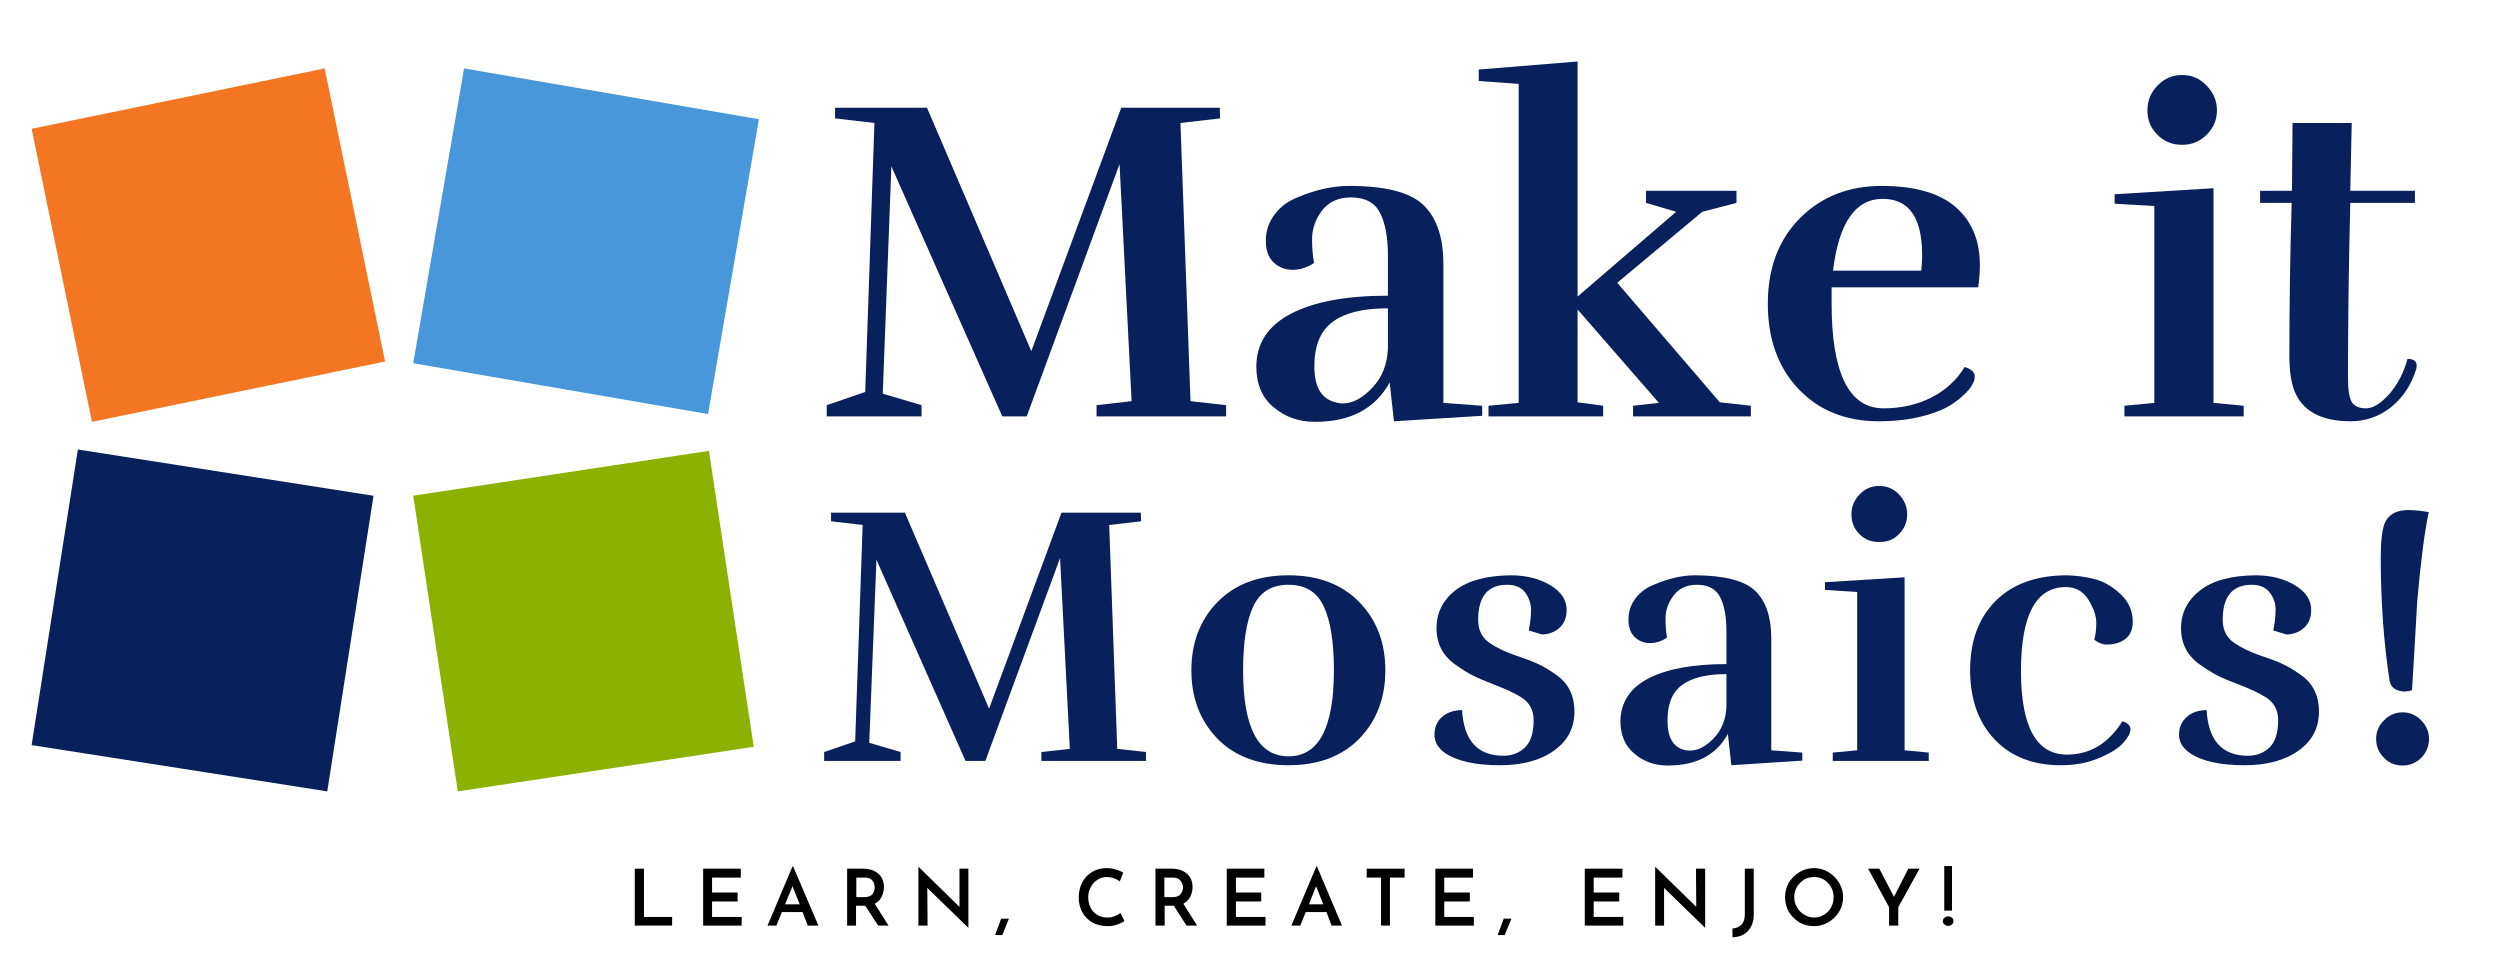
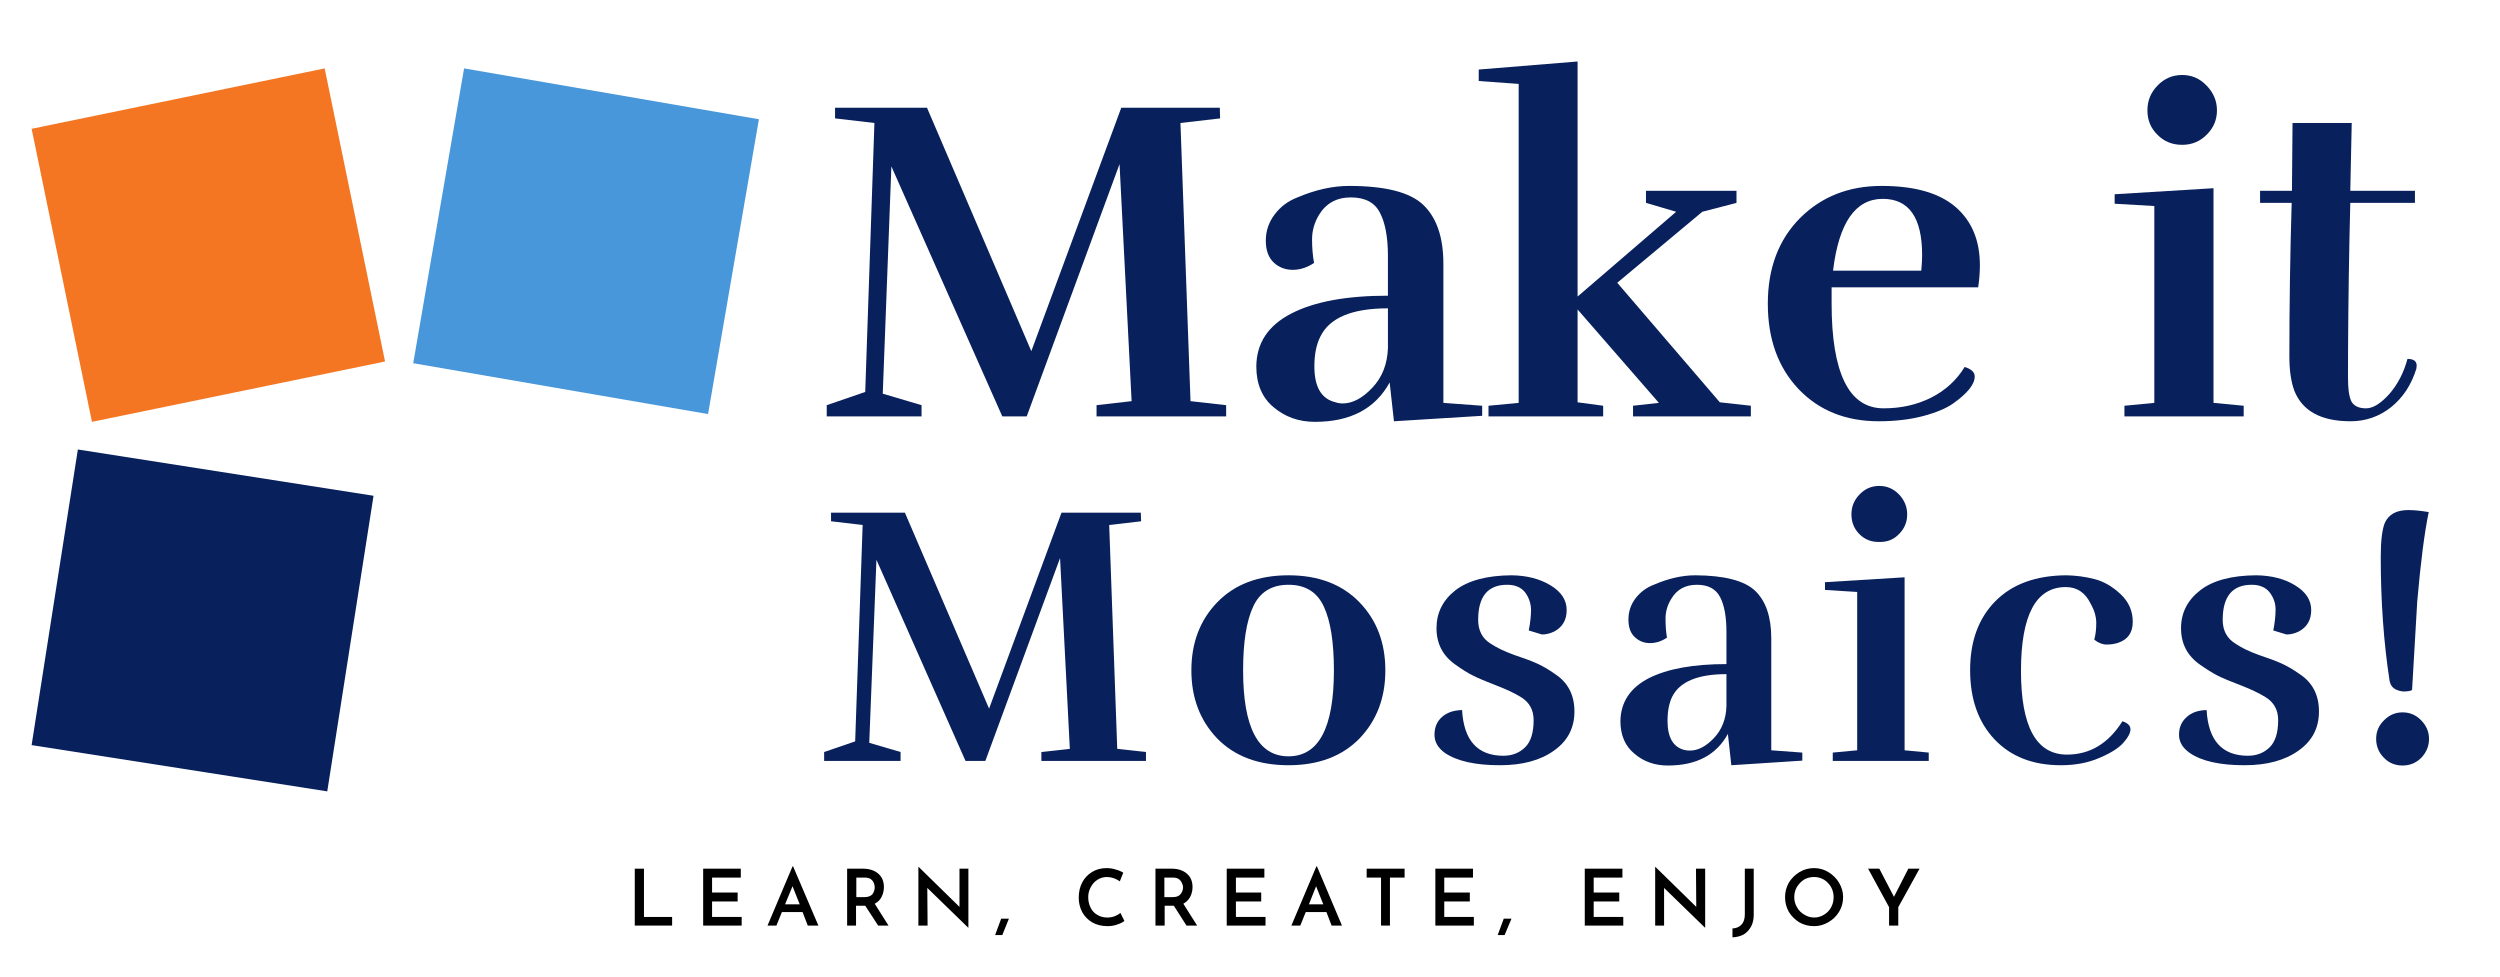
<svg xmlns="http://www.w3.org/2000/svg" version="1.2" viewBox="0 0 870 340" width="870" height="340">
  <title>Make itMosaics Logo-svg</title>
  <defs>
    <clipPath clipPathUnits="userSpaceOnUse" id="cp1">
      <path d="m10 23h125v124h-125z" />
    </clipPath>
    <clipPath clipPathUnits="userSpaceOnUse" id="cp2">
      <path d="m10.96 44.83l102.02-21.03 21.02 102.02-102.01 21.03z" />
    </clipPath>
    <clipPath clipPathUnits="userSpaceOnUse" id="cp3">
      <path d="m10.96 44.83l102.02-21.03 21.02 102.02-102.01 21.03z" />
    </clipPath>
    <clipPath clipPathUnits="userSpaceOnUse" id="cp4">
      <path d="m143 23h122v122h-122z" />
    </clipPath>
    <clipPath clipPathUnits="userSpaceOnUse" id="cp5">
      <path d="m161.46 23.79l102.65 17.69-17.69 102.64-102.65-17.69z" />
    </clipPath>
    <clipPath clipPathUnits="userSpaceOnUse" id="cp6">
      <path d="m161.46 23.79l102.65 17.69-17.69 102.64-102.65-17.69z" />
    </clipPath>
    <clipPath clipPathUnits="userSpaceOnUse" id="cp7">
      <path d="m10 156h120v120h-120z" />
    </clipPath>
    <clipPath clipPathUnits="userSpaceOnUse" id="cp8">
      <path d="m27.08 156.42l102.91 16.11-16.11 102.9-102.91-16.11z" />
    </clipPath>
    <clipPath clipPathUnits="userSpaceOnUse" id="cp9">
      <path d="m27.08 156.42l102.91 16.11-16.11 102.9-102.91-16.11z" />
    </clipPath>
    <clipPath clipPathUnits="userSpaceOnUse" id="cp10">
      <path d="m143 156h120v120h-120z" />
    </clipPath>
    <clipPath clipPathUnits="userSpaceOnUse" id="cp11">
-       <path d="m143.76 172.46l102.99-15.57 15.56 102.99-102.99 15.56z" />
-     </clipPath>
+       </clipPath>
    <clipPath clipPathUnits="userSpaceOnUse" id="cp12">
      <path d="m143.76 172.46l102.99-15.57 15.56 102.99-102.99 15.56z" />
    </clipPath>
  </defs>
  <style>
		.s0 { fill: #000000 } 
		.s1 { fill: #f47622 } 
		.s2 { fill: #4897da } 
		.s3 { fill: #08205c } 
		.s4 { fill: #8cb101 } 
	</style>
  <g id="Layer">
    <g id="Layer">
      <g id="Layer">
        <path id="Layer" class="s0" d="m224.1 302.3v16.8h9.8v3h-13v-19.8z" />
      </g>
    </g>
  </g>
  <g id="Layer">
    <g id="Layer">
      <g id="Layer">
        <path id="Layer" class="s0" d="m257.8 302.3v3.1h-10v5.2h8.9v3.1h-8.9v5.4h10.3v3h-13.4v-19.8z" />
      </g>
    </g>
  </g>
  <g id="Layer">
    <g id="Layer">
      <g id="Layer">
        <path id="Layer" fill-rule="evenodd" class="s0" d="m279.3 317.4h-7.2l-1.9 4.7h-3.1l8.7-20.6h0.2l8.8 20.6h-3.7zm-1-2.7l-2.5-6.3-2.6 6.3z" />
      </g>
    </g>
  </g>
  <g id="Layer">
    <g id="Layer">
      <g id="Layer">
        <path id="Layer" fill-rule="evenodd" class="s0" d="m305.6 322.1l-4.5-6.9h-3.2v6.9h-3.1v-19.8h5.5q3.3 0 5.3 1.7 2 1.7 2 4.7 0 1.8-0.8 3.4-0.7 1.5-2.4 2.4l4.8 7.6zm-7.6-9.9h2.8q1.9 0 2.8-1 0.8-1.1 0.8-2.4 0-0.8-0.3-1.5-0.3-0.8-1.1-1.4-0.8-0.5-2.1-0.5h-2.9z" />
      </g>
    </g>
  </g>
  <g id="Layer">
    <g id="Layer">
      <g id="Layer">
        <path id="Layer" class="s0" d="m337 302.3v20.5h-0.1l-14.2-13.8 0.1 13.1h-3.2v-20.4h0.1l14.2 13.9v-13.3z" />
      </g>
    </g>
  </g>
  <g id="Layer">
    <g id="Layer">
      <g id="Layer">
        <path id="Layer" class="s0" d="m348.8 325.4h-2.5l0.7-1.9q1.2-3.3 1.4-3.8h2.7z" />
      </g>
    </g>
  </g>
  <g id="Layer">
    <g id="Layer">
      <g id="Layer">
			</g>
    </g>
  </g>
  <g id="Layer">
    <g id="Layer">
      <g id="Layer">
        <path id="Layer" class="s0" d="m391.3 320.5q-0.9 0.7-2.4 1.2-1.6 0.6-3.4 0.6-3.1 0-5.4-1.3-2.3-1.4-3.5-3.6-1.2-2.3-1.2-5 0-3 1.2-5.3 1.2-2.3 3.5-3.7 2.2-1.3 5-1.3 1.7 0 3.2 0.5 1.5 0.4 2.6 1.1l-1.2 3q-2.2-1.5-4.5-1.5-1.7 0-3.2 0.9-1.5 0.9-2.4 2.6-0.9 1.6-0.9 3.5 0 2 0.8 3.6 0.8 1.7 2.4 2.6 1.5 0.9 3.5 0.9 1.4 0 2.6-0.5 1.1-0.4 1.9-1.1z" />
      </g>
    </g>
  </g>
  <g id="Layer">
    <g id="Layer">
      <g id="Layer">
        <path id="Layer" fill-rule="evenodd" class="s0" d="m412.9 322.1l-4.4-6.9h-3.2v6.9h-3.2v-19.8h5.6q3.3 0 5.3 1.7 2 1.7 2 4.7 0 1.8-0.8 3.4-0.8 1.5-2.4 2.4l4.8 7.6zm-7.7-9.9h2.9q1.9 0 2.7-1 0.9-1.1 0.9-2.4 0-0.8-0.4-1.5-0.3-0.8-1.1-1.4-0.8-0.5-2-0.5h-3z" />
      </g>
    </g>
  </g>
  <g id="Layer">
    <g id="Layer">
      <g id="Layer">
        <path id="Layer" class="s0" d="m440 302.3v3.1h-9.9v5.2h8.8v3.1h-8.8v5.4h10.3v3h-13.5v-19.8z" />
      </g>
    </g>
  </g>
  <g id="Layer">
    <g id="Layer">
      <g id="Layer">
        <path id="Layer" fill-rule="evenodd" class="s0" d="m461.6 317.4h-7.2l-1.9 4.7h-3.1l8.7-20.6h0.2l8.7 20.6h-3.6zm-1.1-2.7l-2.5-6.3-2.5 6.3z" />
      </g>
    </g>
  </g>
  <g id="Layer">
    <g id="Layer">
      <g id="Layer">
        <path id="Layer" class="s0" d="m488.8 302.3v3.1h-5.1v16.7h-3.1v-16.7h-5v-3.1z" />
      </g>
    </g>
  </g>
  <g id="Layer">
    <g id="Layer">
      <g id="Layer">
        <path id="Layer" class="s0" d="m512.6 302.3v3.1h-10v5.2h8.9v3.1h-8.9v5.4h10.3v3h-13.4v-19.8z" />
      </g>
    </g>
  </g>
  <g id="Layer">
    <g id="Layer">
      <g id="Layer">
        <path id="Layer" class="s0" d="m523.6 325.4h-2.4l0.7-1.9q1.2-3.3 1.4-3.8h2.7z" />
      </g>
    </g>
  </g>
  <g id="Layer">
    <g id="Layer">
      <g id="Layer">
			</g>
    </g>
  </g>
  <g id="Layer">
    <g id="Layer">
      <g id="Layer">
        <path id="Layer" class="s0" d="m564.6 302.3v3.1h-10v5.2h8.9v3.1h-8.9v5.4h10.3v3h-13.4v-19.8z" />
      </g>
    </g>
  </g>
  <g id="Layer">
    <g id="Layer">
      <g id="Layer">
        <path id="Layer" class="s0" d="m593.4 302.3v20.5h-0.1l-14.2-13.8v13.1h-3.1v-20.4h0.1l14.2 13.9-0.1-13.3z" />
      </g>
    </g>
  </g>
  <g id="Layer">
    <g id="Layer">
      <g id="Layer">
        <path id="Layer" class="s0" d="m610.3 318.3q0 2.4-0.9 4.1-1 1.8-2.6 2.8-1.7 0.9-3.9 1v-3.1q2-0.1 3.1-1.3 1.2-1.2 1.2-3.6v-15.9h3.1z" />
      </g>
    </g>
  </g>
  <g id="Layer">
    <g id="Layer">
      <g id="Layer">
        <path id="Layer" fill-rule="evenodd" class="s0" d="m621.2 312.2q0-2.7 1.3-5 1.4-2.3 3.7-3.7 2.3-1.4 5.1-1.4 2.7 0 5 1.4 2.3 1.4 3.7 3.7 1.4 2.4 1.4 5 0 2.8-1.4 5.1-1.4 2.3-3.7 3.6-2.3 1.4-5 1.4-2.8 0-5.1-1.3-2.3-1.4-3.7-3.7-1.3-2.3-1.3-5.1zm3.2 0q0 2 1 3.6 0.9 1.6 2.5 2.5 1.6 1 3.4 1 1.9 0 3.5-1 1.5-0.9 2.4-2.5 0.9-1.6 0.9-3.6 0-1.9-0.9-3.5-0.9-1.6-2.5-2.6-1.6-0.9-3.4-0.9-1.9 0-3.5 0.9-1.5 1-2.5 2.6-0.9 1.6-0.9 3.5z" />
      </g>
    </g>
  </g>
  <g id="Layer">
    <g id="Layer">
      <g id="Layer">
        <path id="Layer" class="s0" d="m668 302.3l-7.4 13.4v6.4h-3.2v-6.4l-7.3-13.4h3.9l5.1 9.8 5-9.8z" />
      </g>
    </g>
  </g>
  <g id="Layer">
    <g id="Layer">
      <g id="Layer">
-         <path id="Layer" class="s0" d="m679.3 301.4v15.5h-2.7v-15.5zm-1.3 20.8q-0.8 0-1.3-0.5-0.6-0.4-0.6-1.2 0-0.7 0.6-1.1 0.5-0.5 1.3-0.5 0.8 0 1.3 0.5 0.5 0.4 0.5 1.1 0 0.8-0.5 1.2-0.5 0.5-1.3 0.5z" />
-       </g>
+         </g>
    </g>
  </g>
  <g id="Clip-Path" clip-path="url(#cp1)">
    <g id="Layer">
      <g id="Clip-Path" clip-path="url(#cp2)">
        <g id="Layer">
          <g id="Clip-Path" clip-path="url(#cp3)">
            <g id="Layer">
              <path id="Layer" class="s1" d="m11 44.8l102-21 21 102-102 21z" />
            </g>
          </g>
        </g>
      </g>
    </g>
  </g>
  <g id="Clip-Path" clip-path="url(#cp4)">
    <g id="Layer">
      <g id="Clip-Path" clip-path="url(#cp5)">
        <g id="Layer">
          <g id="Clip-Path" clip-path="url(#cp6)">
            <g id="Layer">
              <path id="Layer" class="s2" d="m161.5 23.8l102.6 17.7-17.7 102.6-102.6-17.7z" />
            </g>
          </g>
        </g>
      </g>
    </g>
  </g>
  <g id="Clip-Path" clip-path="url(#cp7)">
    <g id="Layer">
      <g id="Clip-Path" clip-path="url(#cp8)">
        <g id="Layer">
          <g id="Clip-Path" clip-path="url(#cp9)">
            <g id="Layer">
              <path id="Layer" class="s3" d="m27.1 156.4l102.9 16.1-16.1 102.9-102.9-16.1z" />
            </g>
          </g>
        </g>
      </g>
    </g>
  </g>
  <g id="Clip-Path" clip-path="url(#cp10)">
    <g id="Layer">
      <g id="Clip-Path" clip-path="url(#cp11)">
        <g id="Layer">
          <g id="Clip-Path" clip-path="url(#cp12)">
            <g id="Layer">
              <path id="Layer" class="s4" d="m143.8 172.5l102.9-15.6 15.6 103-103 15.5z" />
            </g>
          </g>
        </g>
      </g>
    </g>
  </g>
  <g id="Layer">
    <g id="Layer">
      <g id="Layer">
        <path id="Layer" class="s3" d="m398.8 264.8h-36.4v-3.1l9.9-1.1-3.4-66.4-26 70.6h-6.9l-31-70-2.5 63.7 10.9 3.2v3.1h-26.6v-3.1l10.8-3.7 2.6-75.3-11-1.3v-3h25.7l29.3 68.2 25.2-68.2h27.6l0.1 3-11.1 1.3 2.8 77.9 10 1.1z" />
      </g>
    </g>
  </g>
  <g id="Layer">
    <g id="Layer">
      <g id="Layer">
        <path id="Layer" fill-rule="evenodd" class="s3" d="m473.1 257q-9.1 9.3-24.7 9.3-15.7 0-24.8-9.3-9-9.4-9-23.7 0-14.4 9-23.7 9.1-9.4 24.8-9.4 15.6 0 24.7 9.4 9 9.3 9 23.7 0 14.3-9 23.7zm-40.5-23.7q0 29.9 15.8 29.9 15.8 0 15.8-29.9 0-14.7-3.5-22.2-3.5-7.6-12.3-7.6-8.8 0-12.3 7.6-3.5 7.5-3.5 22.2z" />
      </g>
    </g>
  </g>
  <g id="Layer">
    <g id="Layer">
      <g id="Layer">
        <path id="Layer" class="s3" d="m523.2 263q4.5 0 7.5-2.9 3-2.9 3-9.5 0-5.3-4.4-8-3.4-2.1-8.7-4.1-5.2-2-8-3.4-2.8-1.4-6.1-3.8-6.6-4.6-6.6-12.7 0-8 6.6-13.2 6.7-5.1 19.5-5.2 8 0.1 13.6 3.5 5.6 3.4 5.6 8.6 0 5.2-4.4 7.5-2.1 1-4.2 1l-4.6-1.4q0.8-4 0.8-7.3-0.1-3.3-2.1-6-2.1-2.6-6.2-2.6-10.1 0-10.1 12.2 0 5.5 4.2 8.2 3.3 2.2 8.3 4 5.1 1.7 8 3 2.9 1.3 6.3 3.7 6.7 4.4 6.7 13 0 8.6-7.1 13.6-7.1 5.1-18.8 5.1-12.9 0-19.2-4.3-3.6-2.6-3.6-6.3 0-3.8 2.5-6.1 2.6-2.4 7.1-2.5 0.9 15.9 14.4 15.9z" />
      </g>
    </g>
  </g>
  <g id="Layer">
    <g id="Layer">
      <g id="Layer">
        <path id="Layer" fill-rule="evenodd" class="s3" d="m580.1 221.9q-2.8 1.9-5.9 1.9-3.1 0-5.3-2.1-2.2-2-2.2-6.1 0-4.1 2.4-7.3 2.5-3.3 6.4-4.8 7.6-3.3 14.5-3.3 15.2 0.1 20.8 5.4 5.6 5.4 5.6 16.5v39l10.8 0.8v2.8l-24.7 1.6-1.2-10.9q-6 11-20.9 11-6.8 0-11.6-4.1-4.9-4-4.9-11.4 0.2-9.9 9.9-14.9 9.7-4.9 27-4.9v-11.2q0-7.9-2.2-12.1-2.2-4.3-8.1-4.3-6 0-8.9 4.9-2 3.2-2 6.9 0 3.6 0.5 6.6zm20.7 12.7q-15 0-18.9 7.9-1.6 3.3-1.6 8.4 0 8.6 5.9 10.1 0.9 0.2 1.9 0.2 4.2 0 8.3-4.3 4.2-4.4 4.4-11.2z" />
      </g>
    </g>
  </g>
  <g id="Layer">
    <g id="Layer">
      <g id="Layer">
        <path id="Layer" class="s3" d="m671.2 264.8h-33.4v-2.9l8.5-0.8v-55.1l-11.2-0.7v-2.7l27.7-1.7v60.2l8.4 0.8zm-7.5-85.8q0 4-2.8 6.8-2.7 2.9-6.9 2.8-4.1 0.1-6.9-2.7-2.8-2.8-2.8-6.9 0-4.1 2.9-7 2.8-2.9 6.8-2.9 4 0 6.9 3 2.8 3 2.8 6.9z" />
      </g>
    </g>
  </g>
  <g id="Layer">
    <g id="Layer">
      <g id="Layer">
        <path id="Layer" class="s3" d="m728.8 222.6q0.7-2.5 0.7-5.8 0-3.3-2-6.8-2.8-5.7-8.6-5.7-15.6 0-15.6 29.2 0 29.1 16 29.1 12 0 19.3-11.6 2.8 0.9 2.8 2.8 0 1.9-2.4 4.6-2.4 2.8-8.3 5.3-5.9 2.6-13.5 2.6-14.6 0-23.1-9-8.5-9-8.5-24.1 0-15.1 8.8-24 8.8-8.9 24.7-9 5 0.1 9.7 1.3 4.8 1.2 9.1 5.2 4.3 4 4.3 9.7 0 5.6-5.1 7.3-1.8 0.6-4 0.6-2.2 0-4.3-1.7z" />
      </g>
    </g>
  </g>
  <g id="Layer">
    <g id="Layer">
      <g id="Layer">
        <path id="Layer" class="s3" d="m782.3 263q4.5 0 7.5-2.9 3-2.9 3-9.5 0-5.3-4.4-8-3.4-2.1-8.6-4.1-5.3-2-8.1-3.4-2.7-1.4-6.1-3.8-6.6-4.6-6.6-12.7 0-8 6.7-13.2 6.6-5.1 19.4-5.2 8.1 0.1 13.6 3.5 5.6 3.4 5.6 8.6 0 5.2-4.4 7.5-2.1 1-4.2 1l-4.6-1.4q0.8-4 0.8-7.3 0-3.3-2.1-6-2.1-2.6-6.2-2.6-10.1 0-10.1 12.2 0 5.5 4.3 8.2 3.2 2.2 8.2 4 5.1 1.7 8 3 2.9 1.3 6.3 3.7 6.7 4.4 6.7 13 0 8.6-7.1 13.6-7.1 5.1-18.8 5.1-12.9 0-19.1-4.3-3.7-2.6-3.7-6.3 0-3.8 2.6-6.1 2.5-2.4 7-2.5 0.9 15.9 14.4 15.9z" />
      </g>
    </g>
  </g>
  <g id="Layer">
    <g id="Layer">
      <g id="Layer">
        <path id="Layer" class="s3" d="m828.5 193.9q0-8.4 1.4-11.9 2-4.5 8.2-4.5 2.9 0 7.1 0.7-2.2 10.5-4 31.1l-1.8 30.8q-0.5 0.4-2.1 0.5-1.6 0.2-3.4-0.6-1.8-0.8-2.3-2.9-3.1-20.1-3.1-43.2zm16.8 63.2q0 3.7-2.6 6.5-2.7 2.8-6.6 2.8-3.9 0-6.5-2.7-2.7-2.7-2.7-6.6 0-3.8 2.8-6.5 2.7-2.7 6.4-2.7 3.8 0 6.5 2.8 2.7 2.8 2.7 6.4z" />
      </g>
    </g>
  </g>
  <g id="Layer">
    <g id="Layer">
      <g id="Layer">
        <path id="Layer" class="s3" d="m426.7 144.9h-45.1v-3.9l12.2-1.4-4.2-82.5-32.3 87.8h-8.5l-38.6-87-3 79.1 13.5 4v3.9h-33v-3.9l13.4-4.6 3.2-93.6-13.7-1.6v-3.7h32l36.3 84.7 31.3-84.7h34.3l0.1 3.7-13.8 1.6 3.5 96.8 12.4 1.4z" />
      </g>
    </g>
  </g>
  <g id="Layer">
    <g id="Layer">
      <g id="Layer">
        <path id="Layer" fill-rule="evenodd" class="s3" d="m457.3 91.5q-3.6 2.4-7.4 2.4-3.9 0-6.6-2.5-2.8-2.6-2.8-7.7 0-5 3.1-9.1 3-4 7.9-5.9 9.4-4 18-4 18.9 0 25.8 6.6 7 6.7 7 20.5v48.4l13.5 1v3.5l-30.7 1.9-1.5-13.5q-7.5 13.7-26 13.7-8.4 0-14.4-5.1-6-5-6-14.2 0.1-12.2 12.2-18.4 12-6.2 33.6-6.2v-13.8q0-9.8-2.8-15.1-2.7-5.3-10.1-5.3-7.4 0-11.1 6.1-2.4 4-2.4 8.5 0 4.5 0.7 8.2zm25.7 15.8q-18.7 0-23.5 9.8-2.1 4.1-2.1 10.4 0 10.8 7.4 12.5 1.1 0.4 2.4 0.4 5.2 0 10.3-5.4 5.2-5.4 5.5-13.9z" />
      </g>
    </g>
  </g>
  <g id="Layer">
    <g id="Layer">
      <g id="Layer">
        <path id="Layer" class="s3" d="m572.8 66.4h31.5v4.2l-11.9 3.1-29.6 24.7 35.7 41.6 10.8 1.2v3.7h-41v-3.7l9-1-28.3-32.5v32.3l8.9 1.2v3.7h-39.9v-3.7l10.5-1v-111l-13.9-1v-4l34.4-2.8v81.8l34.3-29.5-10.5-3.1z" />
      </g>
    </g>
  </g>
  <g id="Layer">
    <g id="Layer">
      <g id="Layer">
        <path id="Layer" fill-rule="evenodd" class="s3" d="m653.8 146.6q-17.2 0-27.9-11.2-10.7-11.3-10.7-29.7 0-18.5 11.2-29.8 11.2-11.2 28.4-11.2 17.2 0 25.7 7.3 8.5 7.3 8.5 20.3 0 3.7-0.6 7.7h-51v5.7q0 18 4.5 27.2 4.5 9.2 13.6 9.2 9.1 0 16.5-3.7 7.5-3.8 11.7-10.7 3.5 1.1 3.5 3.3 0 4.1-7.5 9.4-3.7 2.6-10.5 4.4-6.9 1.8-15.4 1.8zm15.1-57.8q0-19.6-13.7-19.6-14.3 0-17.3 25h30.7q0.3-3.2 0.3-5.4z" />
      </g>
    </g>
  </g>
  <g id="Layer">
    <g id="Layer">
      <g id="Layer">
			</g>
    </g>
  </g>
  <g id="Layer">
    <g id="Layer">
      <g id="Layer">
        <path id="Layer" class="s3" d="m780.8 144.9h-41.5v-3.7l10.4-1v-68.5l-13.8-0.8v-3.3l34.4-2.1v74.7l10.5 1zm-9.3-106.5q0 4.9-3.5 8.4-3.5 3.6-8.6 3.6-5.2 0-8.6-3.5-3.5-3.4-3.5-8.5 0-5.1 3.6-8.7 3.5-3.6 8.5-3.6 5 0 8.5 3.7 3.6 3.7 3.6 8.6z" />
      </g>
    </g>
  </g>
  <g id="Layer">
    <g id="Layer">
      <g id="Layer">
        <path id="Layer" class="s3" d="m818 146.6q-15.4 0-19.6-10.7-1.7-4.7-1.7-11.8 0-26.6 0.8-53.5h-11v-4.2h11.1l0.2-23.6h20.6l-0.5 23.6h22.5v4.2h-22.5l-0.3 13q-0.5 26.1-0.5 47.8 0 6.2 1.3 8.5 1.4 2.2 5 2.2 3.6 0 8.1-5 4.4-5.1 6.3-12.2 3.2 0 3.2 2.3 0 0.5-0.1 1.1-2.6 8.4-8.8 13.4-6.2 4.9-14.1 4.9z" />
      </g>
    </g>
  </g>
</svg>